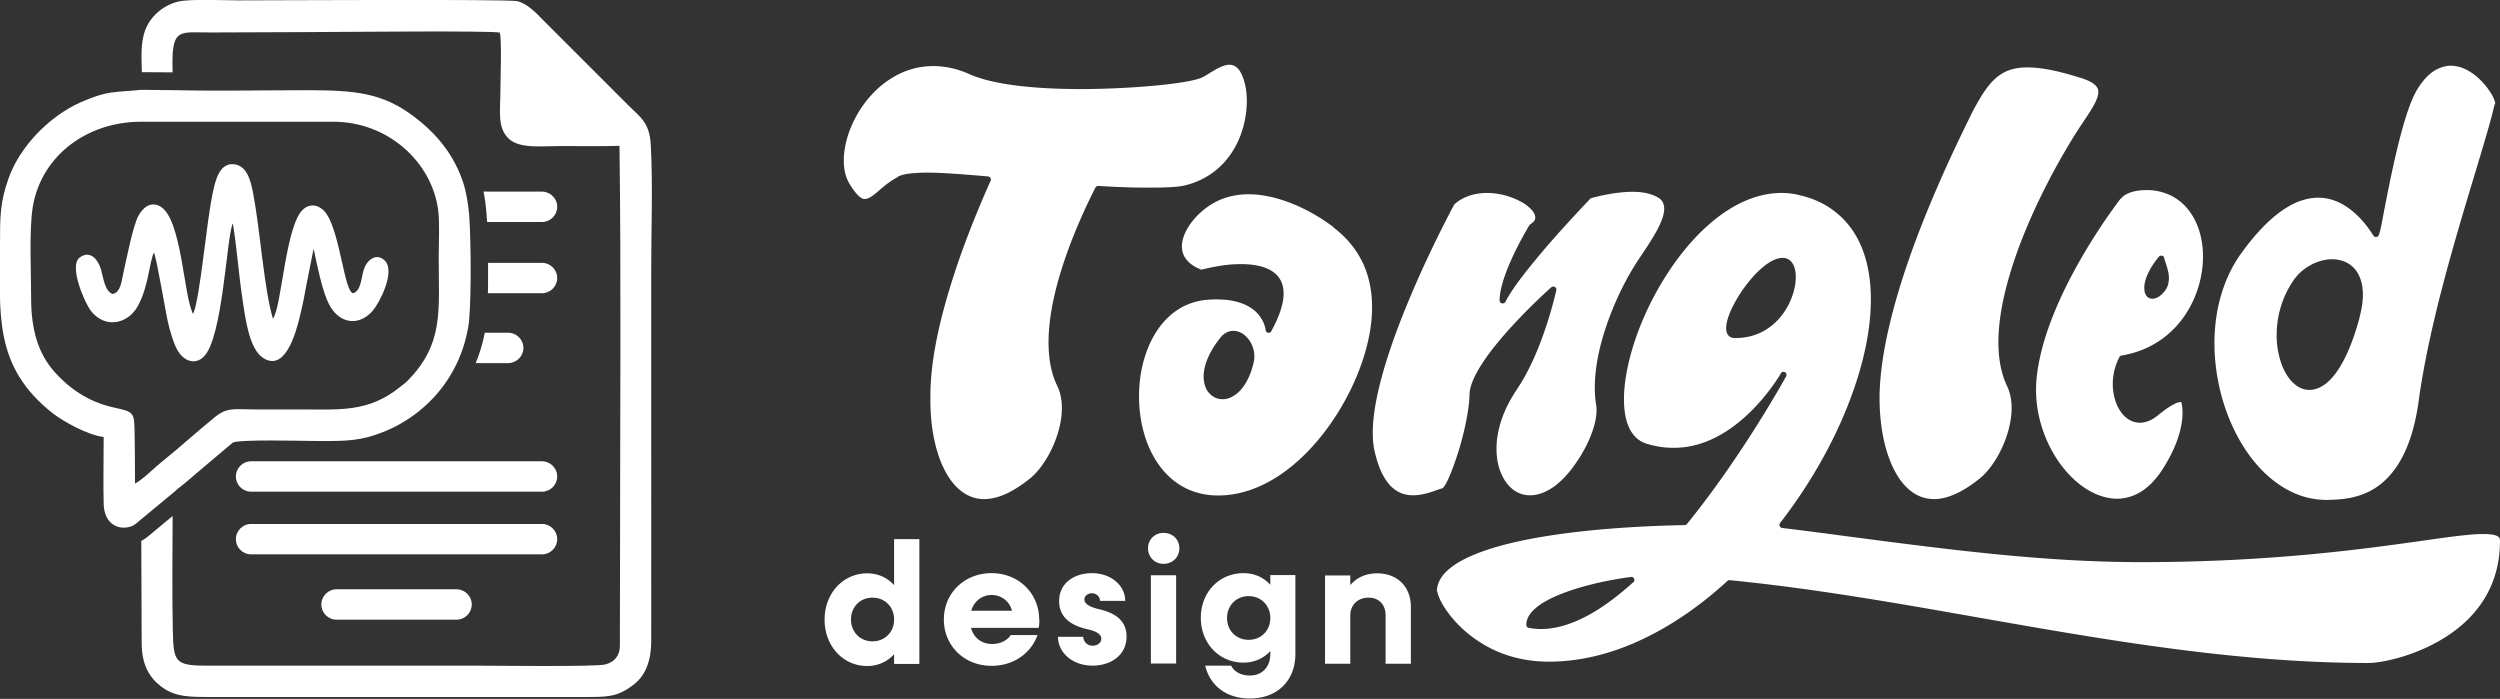
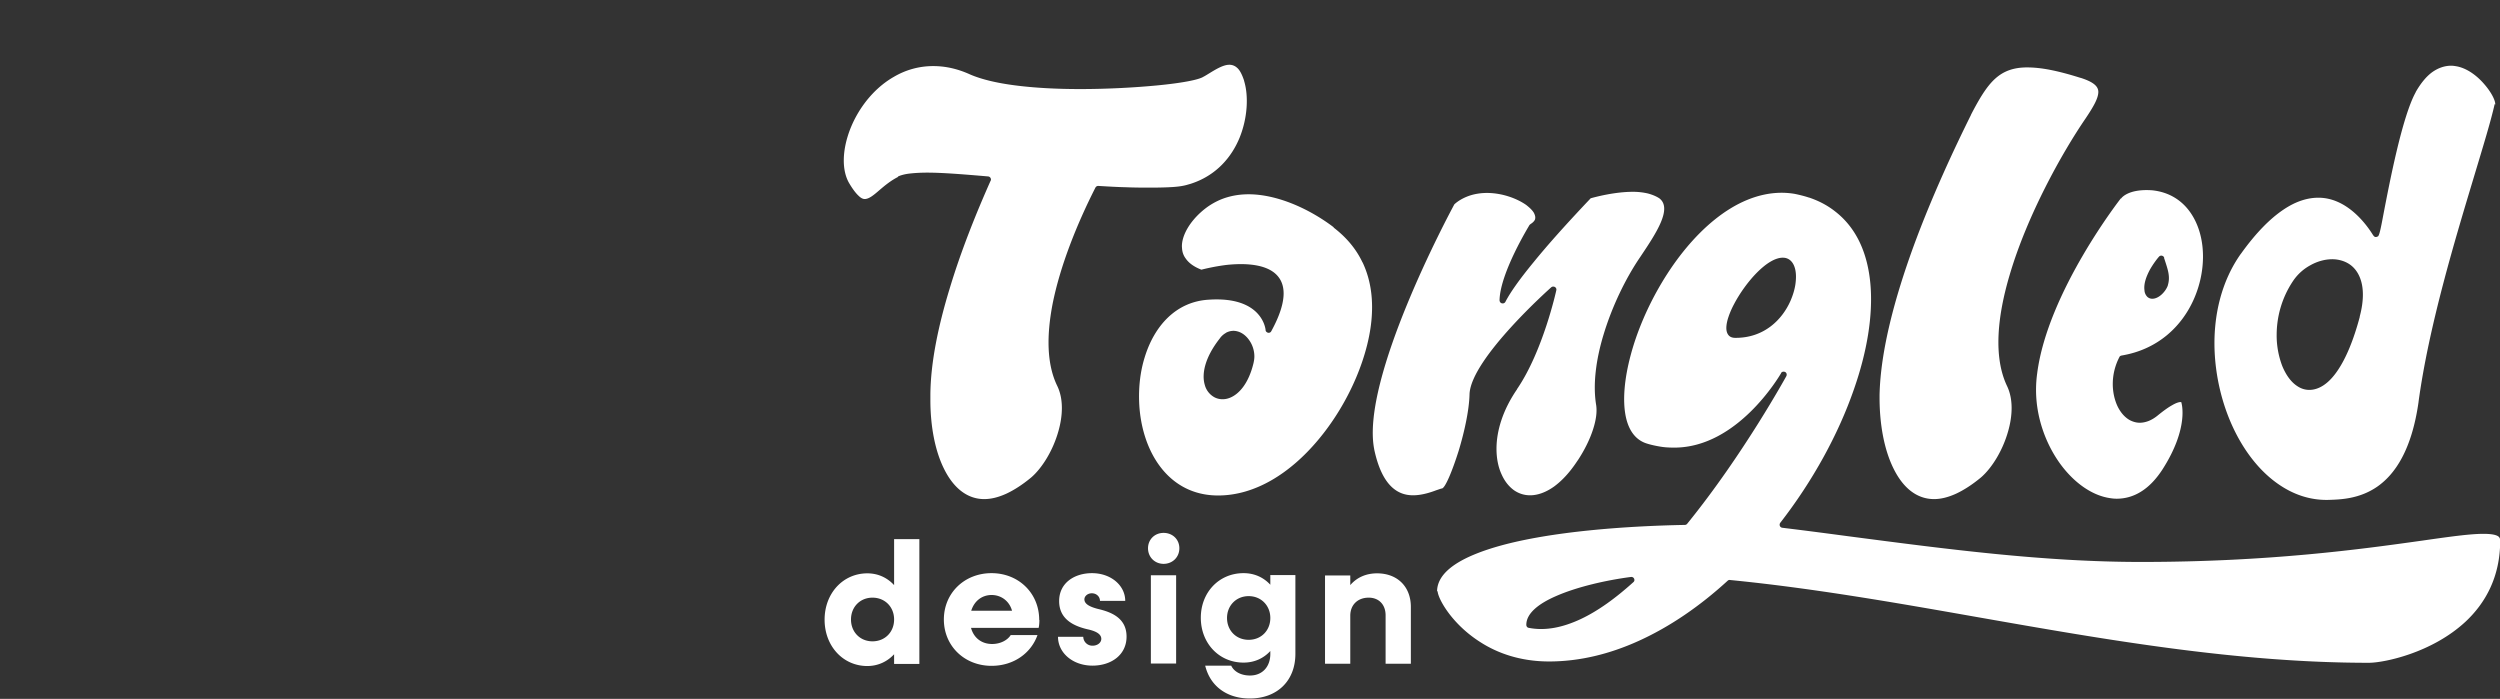
<svg xmlns="http://www.w3.org/2000/svg" xml:space="preserve" fill-rule="evenodd" clip-rule="evenodd" image-rendering="optimizeQuality" shape-rendering="geometricPrecision" text-rendering="geometricPrecision" version="1.0" viewBox="0 0 131.64 36.8">
  <rect x="0" y="0" width="131.64" height="36.8" fill="#333333" stroke="none" />
  <g fill="#fff">
-     <path d="M25.53 17.52h1.23c.44 0 .8.36.8.8 0 .44-.36.8-.8.8h-1.71c.21-.51.37-1.05.48-1.61zm-7.81 13.51h6.32c.44 0 .8.36.8.8 0 .44-.36.8-.8.8h-6.32c-.44 0-.8-.36-.8-.8 0-.44.36-.8.8-.8zm-4.5-3.44h15.32c.44 0 .8.36.8.8 0 .44-.36.8-.8.8H13.22c-.44 0-.8-.36-.8-.8 0-.44.36-.8.8-.8zm0-3.3h15.32c.44 0 .8.36.8.8 0 .44-.36.8-.8.8H13.22c-.44 0-.8-.36-.8-.8 0-.44.36-.8.8-.8zm-5.12-11c.15.29.6 3.03.73 3.62.12.53.32 1.22.55 1.59.28.45.85.77 1.35.28 1.01-.99 1.2-6.34 1.53-7.02.21 1.24.3 2.6.49 3.86.16 1.11.36 2.75 1.11 3.23 1.15.74 1.71-1.29 1.92-2.15.15-.59.26-1.17.37-1.78l.35-1.76c0-.02.02-.02.02-.04.18.86.45 2.21.8 2.89.5.99 1.52 1.24 2.31.35.33-.38 1.22-2.06.63-2.64-.46-.45-.96.01-1.1.46-.14.45-.15 1.14-.56 1.26-.46-.03-.68-3.08-1.4-4.17-.26-.39-.76-.64-1.21-.27-.96.77-1.15 5.19-1.62 5.78-.48-1.64-.66-4.6-1.04-6.6-.13-.67-.32-1.45-1-1.53-.76-.09-.98.82-1.11 1.43-.35 1.54-.67 5.59-1.05 6.45-.5-.87-.59-5.02-1.73-5.66-.55-.31-.96.13-1.16.51-.29.56-.6 2.19-.76 2.88-.11.48-.15 1.16-.6 1.22-.41-.17-.47-.84-.61-1.32-.14-.46-.54-1.01-1.1-.61-.62.44.27 2.42.57 2.81.74.96 1.92.7 2.44-.18.62-1.06.63-2.4.9-2.91zm-.99 12.16c0-.86-.01-1.7-.02-2.55-.02-1.21-.01-1.2-1.09-1.44-1.41-.31-2.4-1.06-3.14-1.89-.83-.94-1.22-2.17-1.22-3.85 0-1.34-.12-3.71.1-4.91.49-2.65 2.87-4.41 5.72-4.4 3.37.01 6.75-.01 10.12 0 2.83.01 5.14 2.09 5.49 4.63.09.66.03 1.82.03 2.54 0 2.77.29 4.54-1.68 6.51-.11.11-.23.18-.36.29-1.65 1.34-3.19 1.18-5.14 1.18H13.4c-1.09 0-1.43-.14-2.13.44-.46.38-.91.76-1.36 1.15-.46.4-.91.78-1.37 1.15-.43.34-.96.9-1.42 1.16zm.33-20.72 1.88.02c2.26.05 4.6 0 6.86 0 2.57 0 3.98.15 5.62 1.39 1.1.83 2.12 1.95 2.63 3.6.08.28.21.82.28 1.62.11 1.76.1 4.98-.05 5.83-.47 2.83-2.45 4.9-4.9 5.71-1.07.36-1.93.32-3.16.32-.55 0-4.03-.1-4.35.09l-1.42 1.2c-.34.29-.61.51-.95.81-.16.14-.3.24-.41.33-.09.07-.16.12-.21.18l-2.11 1.75c-.08.06-.17.12-.28.15-.69.21-1.39-.19-1.41-1.19-.03-1.16 0-2.37 0-3.53-.85-.1-2.13-.82-2.67-1.24C-.37 19.3 0 16.51 0 12.89c0-1.47 0-2.22.44-3.47.59-1.7 2.17-3.31 3.8-4.03 1.47-.65 1.79-.51 3.19-.66zm18.27 9.11h2.83c.44 0 .8.36.8.8 0 .44-.36.8-.8.8h-2.85c.01-.28.01-.55.01-.83v-.78zm-.24-3.75h3.07c.44 0 .8.36.8.8 0 .44-.36.8-.8.8h-2.89l-.03-.41c-.03-.4-.08-.81-.16-1.2zm.85-8.35c.11.39.03 2.42.03 3 0 1.08-.19 2.01.47 2.59.58.51 1.76.36 2.7.36 1.03 0 2.08.02 3.1-.01.09 6.94.03 14.08.03 21.05l-.01 5.3c-.01.54-.33.85-.78.96-.51.13-5.98.06-6.95.06H10.83c-1.63 0-1.69-.23-1.73-1.82-.04-1.83-.02-4.09-.01-6.06L7.73 28.3l-.02.01c-.09.07-.18.13-.27.17 0 1.79.02 3.59.02 5.38 0 1.1.38 1.79 1 2.27.76.59 1.53.57 2.7.57H30.7c1.28 0 1.78.02 2.64-.63.61-.46.95-1.2.95-2.32V14.21c0-2.12.09-4.43-.02-6.53-.06-1.22-.51-1.46-1.15-2.1l-4.47-4.47c-.43-.44-.89-.93-1.42-1.05-.5-.11-13.08-.04-14.68-.04-.76 0-2.56-.09-3.19.07-.82.21-1.48.82-1.73 1.54-.23.66-.18 1.42-.16 2.17l1.62.01c-.08-2.41.32-2.09 2.02-2.1 1.7 0 3.39-.02 5.09-.02 1.18 0 9.81-.09 10.13.03z" />
-     <path fill-rule="nonzero" d="M47.27 9.3c.15-.07.36-.13.62-.16s.58-.05.93-.05c.78 0 1.77.08 2.86.17l.35.03c.09.01.15.08.15.17 0 .02-.01.05-.02.06-.77 1.73-1.56 3.7-2.15 5.66-.6 1.96-1.01 3.91-1.02 5.62v.26c0 1.4.25 2.71.74 3.67.47.93 1.16 1.53 2.05 1.55h.05c.35 0 .73-.09 1.15-.28.41-.19.85-.47 1.32-.86.58-.5 1.15-1.43 1.43-2.43.24-.84.27-1.71-.06-2.39-.56-1.15-.56-2.66-.25-4.29.4-2.03 1.29-4.24 2.26-6.15.03-.06.09-.09.15-.09.51.03 1 .06 1.46.07.46.02.91.02 1.33.02.41 0 .79-.01 1.11-.03.32-.02.6-.06.82-.13l.14-.04c1.35-.43 2.17-1.41 2.59-2.45.42-1.05.46-2.18.24-2.93l-.02-.08c-.11-.32-.22-.53-.36-.65a.59.59 0 0 0-.41-.16c-.32 0-.71.24-1.07.46-.1.06-.19.12-.29.17-.26.17-1.2.34-2.46.46-1.16.11-2.6.19-4.04.19-1.2 0-2.41-.06-3.46-.2-.92-.12-1.73-.31-2.33-.57-.35-.16-.69-.27-1.01-.34-.32-.07-.63-.1-.93-.1-.77 0-1.47.21-2.08.57-.82.47-1.48 1.2-1.93 1.99-.45.79-.7 1.66-.7 2.41 0 .45.09.86.28 1.19.19.32.35.53.5.67.12.12.23.17.32.17.23 0 .48-.21.78-.47.27-.23.59-.5.99-.7zm22.96 2.67c-.63-.48-1.42-.95-2.27-1.28-.72-.28-1.49-.46-2.21-.46-.39 0-.77.05-1.14.16-.34.1-.67.26-.98.47-.6.42-1.08.99-1.29 1.56-.08.22-.12.44-.1.64.01.2.07.39.2.56.16.23.43.43.82.58.16-.04.68-.17 1.32-.25.85-.09 1.88-.07 2.49.39.63.48.8 1.4-.13 3.1-.04.08-.14.11-.22.06-.05-.03-.08-.07-.08-.13 0-.01-.15-1.78-2.99-1.59-1.74.1-2.88 1.4-3.38 3.05-.22.71-.31 1.48-.29 2.25.02.77.16 1.53.42 2.22.6 1.58 1.84 2.79 3.74 2.79 1.98 0 3.81-1.2 5.23-2.88 1.68-1.98 2.78-4.61 2.87-6.71.05-1.05-.14-1.94-.49-2.68l-.01-.01c-.35-.74-.88-1.34-1.52-1.83zM66 19.14c-.26 1.06-.76 1.62-1.25 1.81-.28.11-.57.09-.8-.03a1.04 1.04 0 0 1-.51-.65c-.17-.57-.01-1.43.79-2.45.09-.13.2-.22.32-.29l.01-.01c.13-.07.27-.1.39-.1.07 0 .14.01.21.03.24.06.47.24.63.48.16.23.26.53.26.84 0 .12-.02.24-.05.37zm10.58-8.38c-.27.5-4.94 9.21-4.22 12.89v.01c.21.99.53 1.6.9 1.96.36.35.76.46 1.15.46.47 0 .94-.16 1.23-.27.13-.04.22-.08.29-.09.17-.03.54-.91.88-1.99.3-.99.55-2.13.57-2.97v-.01c.08-1.88 4.29-5.61 4.3-5.62a.17.17 0 0 1 .23.01c.04.04.05.09.04.14 0 .01-.7 3.21-2.07 5.21v.01c-.76 1.11-1.08 2.2-1.08 3.13 0 .5.09.96.26 1.33.16.37.39.66.67.86.25.17.53.26.84.26.38 0 .81-.14 1.26-.46.41-.3.83-.74 1.24-1.37l.01-.01c.33-.5.63-1.08.81-1.65.15-.47.22-.92.15-1.31-.17-1.09.01-2.39.4-3.67.45-1.49 1.17-2.97 1.93-4.08l.02-.03c.81-1.21 1.69-2.53.98-3.06-.17-.11-.37-.19-.59-.25a3.44 3.44 0 0 0-.8-.09c-.98 0-2 .28-2.22.34-1.29 1.36-2.28 2.47-3.01 3.37-.74.9-1.22 1.58-1.48 2.08-.04.08-.14.11-.22.07-.06-.03-.09-.09-.09-.16.04-1.46 1.57-3.93 1.57-3.94.01-.02.04-.04.06-.06.13-.08.21-.17.24-.25v-.01c.03-.1 0-.21-.06-.33-.08-.14-.23-.28-.41-.42-.5-.35-1.28-.63-2.06-.63-.33 0-.66.05-.97.16-.27.1-.53.24-.74.43zm-.89 20.37c0 .36.71 1.71 2.23 2.68.91.59 2.12 1.03 3.64 1.03 1.6 0 3.19-.39 4.71-1.08 1.66-.75 3.25-1.85 4.69-3.17.03-.03.08-.05.12-.04 4.29.42 8.64 1.18 13.06 1.96 6.76 1.19 13.66 2.4 20.58 2.4.79 0 3.31-.51 5.09-2.16 1.05-.98 1.83-2.36 1.83-4.27 0-.13-.05-.21-.16-.26-.15-.07-.39-.1-.73-.1-.7 0-1.77.15-3.24.36-3.13.44-8.01 1.12-14.78 1.12-5.15 0-10.27-.68-15.39-1.35-1.13-.15-2.26-.3-3.5-.45a.16.16 0 0 1-.14-.18c0-.03.02-.06.03-.08 1.71-2.2 3.06-4.66 3.88-7.03.69-1.97 1.01-3.88.87-5.52-.14-1.62-.72-2.96-1.85-3.84-.39-.31-.85-.56-1.39-.74h-.01c-.24-.08-.49-.14-.73-.19a4.2 4.2 0 0 0-.69-.06c-2.49 0-4.78 2.16-6.32 4.74-.74 1.24-1.31 2.58-1.64 3.83-.33 1.24-.43 2.38-.25 3.23.15.7.5 1.21 1.09 1.4.25.08.5.13.74.17.24.04.48.05.72.05 3.32 0 5.51-3.73 5.62-3.91v-.01c.04-.08.14-.1.22-.06.08.04.1.14.06.22-.01.01-2.25 4.11-5.22 7.77-.03.04-.08.06-.12.06-3.19.06-7.04.35-9.74 1.1-1.96.55-3.31 1.32-3.31 2.41zm18.22-17.55c.32.02.53.26.61.62.05.22.05.48.01.77-.04.28-.13.58-.26.88-.44 1-1.4 1.96-2.91 1.95-.24 0-.38-.11-.44-.31-.05-.16-.03-.39.04-.65.07-.24.18-.52.33-.8.6-1.15 1.77-2.5 2.61-2.46zM80.37 32.9c0-.6.64-1.11 1.56-1.51 1.11-.49 2.65-.84 3.95-1.01.09-.01.17.05.18.14.01.06-.02.11-.06.14-.92.83-1.85 1.51-2.77 1.94-.94.44-1.86.63-2.73.46-.08-.01-.13-.08-.13-.16zm23.42-26.86c-.87 1.75-2.05 4.26-3.03 6.93-.97 2.66-1.74 5.47-1.79 7.83v.13c0 1.44.25 2.78.75 3.77.48.96 1.18 1.57 2.1 1.58h.02c.35 0 .73-.09 1.15-.28.41-.19.85-.47 1.32-.86.58-.5 1.15-1.43 1.43-2.43.24-.84.27-1.71-.06-2.39-.72-1.52-.51-3.65.14-5.84.92-3.13 2.74-6.4 3.99-8.23.41-.61.68-1.07.68-1.41 0-.3-.27-.53-.93-.74h-.01c-.6-.19-1.13-.33-1.59-.42-.46-.09-.86-.13-1.22-.13-.73 0-1.25.2-1.69.6-.45.41-.83 1.05-1.27 1.9zm7.89 4.4c-.01.01-3.86 4.93-4.41 9.22-.04.29-.06.58-.06.87 0 1.42.49 2.78 1.22 3.82.73 1.03 1.7 1.74 2.68 1.88.12.02.23.03.35.03.44 0 .88-.12 1.29-.38.4-.25.77-.63 1.11-1.15 1.44-2.24 1-3.54 1-3.54v-.01s0-.01-.04-.01c-.08 0-.23.04-.45.17-.2.11-.45.29-.77.55-.16.13-.32.22-.47.28-.16.06-.31.09-.46.09-.18 0-.35-.05-.51-.13-.28-.15-.51-.42-.67-.76-.15-.33-.24-.73-.24-1.15 0-.47.11-.96.35-1.42.02-.05.07-.07.12-.08 1.91-.32 3.17-1.54 3.8-2.97.31-.7.47-1.45.48-2.17.01-.72-.13-1.4-.42-1.98-.43-.86-1.18-1.47-2.26-1.58-1.29-.09-1.63.43-1.63.43l-.01.01zm2.27 3.14.04.12c.18.55.29.88.16 1.32v.01c-.06.17-.18.34-.32.47-.15.14-.33.23-.49.23a.37.37 0 0 1-.28-.11.53.53 0 0 1-.14-.32v-.01c-.05-.35.1-.74.28-1.08.18-.32.39-.59.48-.69a.16.16 0 0 1 .23-.02c.03.02.04.05.05.08zm17.44-8.07v-.03c0-.21-.22-.64-.58-1.05-.36-.42-.86-.81-1.41-.93-.11-.02-.22-.04-.33-.04-.32 0-.66.1-1 .34-.3.22-.59.56-.87 1.05v.01c-.71 1.28-1.38 4.77-1.71 6.49-.12.64-.2 1.05-.28 1.1h-.01c-.09.05-.16.04-.22-.04l-.03-.04c-.17-.27-1.22-1.96-2.87-1.96-.55 0-1.16.17-1.83.62-.69.46-1.44 1.2-2.25 2.33l-.01.01c-1.02 1.44-1.44 3.24-1.38 5.04.05 1.42.39 2.84.96 4.07.57 1.23 1.37 2.28 2.34 2.97.81.58 1.74.91 2.76.87.58-.02 1.57-.05 2.5-.69.94-.65 1.82-1.93 2.18-4.45v-.01c.54-3.99 1.92-8.54 2.94-11.93.47-1.56.87-2.87 1.07-3.76zm-7.13 11.16c-.34 1.28-.74 2.2-1.15 2.81-.49.74-1.02 1.05-1.51 1.05-.23 0-.45-.07-.65-.21-.32-.21-.59-.59-.78-1.06a4.5 4.5 0 0 1-.29-1.62c0-.92.25-1.93.86-2.84.24-.36.56-.64.91-.83.37-.21.78-.32 1.16-.32.15 0 .3.02.45.06.33.09.62.27.83.58.2.29.33.7.33 1.22 0 .34-.05.73-.17 1.17zM47.08 28.38v2.43c-.35-.38-.83-.62-1.41-.62-1.28 0-2.25 1.05-2.25 2.44s.97 2.44 2.25 2.44c.57 0 1.06-.24 1.41-.62v.51h1.33v-6.57h-1.33zm-1.14 5.39c-.65 0-1.13-.49-1.13-1.15 0-.66.48-1.15 1.13-1.15.66 0 1.14.49 1.14 1.15 0 .66-.48 1.15-1.14 1.15zm8.78-1.13c0-1.41-1.09-2.46-2.51-2.46-1.43 0-2.51 1.05-2.51 2.44s1.08 2.44 2.51 2.44c1.16 0 2.08-.66 2.42-1.62h-1.41c-.16.26-.53.47-.98.47-.56 0-.97-.33-1.11-.85h3.56c.03-.11.04-.29.04-.41zm-2.51-1.31c.51 0 .94.32 1.08.83h-2.15c.16-.51.56-.83 1.08-.83zm5.31 3.72c.99 0 1.8-.56 1.8-1.53 0-.94-.74-1.27-1.44-1.44-.46-.11-.78-.26-.78-.52 0-.17.17-.32.39-.32.25 0 .43.18.43.4h1.33c0-.81-.75-1.46-1.75-1.46-.92 0-1.73.51-1.73 1.47s.77 1.31 1.47 1.48c.38.08.75.22.75.51 0 .2-.2.36-.46.36a.48.48 0 0 1-.49-.47h-1.33c0 .84.77 1.52 1.82 1.52zm3.75-5.36c.47 0 .83-.35.83-.82s-.36-.81-.83-.81-.82.35-.82.81c0 .47.36.82.82.82zm-.67 5.25h1.33v-4.65H60.6v4.65zm6.29-4.65v.5c-.35-.38-.83-.61-1.41-.61-1.29 0-2.25 1.01-2.25 2.35s.96 2.36 2.25 2.36c.58 0 1.06-.23 1.41-.61v.15c0 .68-.42 1.14-1.07 1.14-.47 0-.84-.2-.99-.52h-1.37c.26 1.07 1.13 1.73 2.35 1.73 1.44 0 2.4-.93 2.4-2.35v-4.15h-1.33zm-1.14 3.4c-.66 0-1.14-.49-1.14-1.15 0-.65.48-1.15 1.14-1.15.66 0 1.14.5 1.14 1.15 0 .66-.48 1.15-1.14 1.15zm6.76-3.5c-.57 0-1.06.21-1.41.62v-.51h-1.33v4.65h1.33v-2.53c0-.57.39-.95.97-.95.54 0 .89.37.89.93v2.55h1.33v-2.99c0-1.07-.71-1.77-1.78-1.77z" />
+     <path fill-rule="nonzero" d="M47.27 9.3c.15-.07.36-.13.62-.16s.58-.05.93-.05c.78 0 1.77.08 2.86.17l.35.03c.09.01.15.08.15.17 0 .02-.01.05-.02.06-.77 1.73-1.56 3.7-2.15 5.66-.6 1.96-1.01 3.91-1.02 5.62v.26c0 1.4.25 2.71.74 3.67.47.93 1.16 1.53 2.05 1.55h.05c.35 0 .73-.09 1.15-.28.41-.19.85-.47 1.32-.86.58-.5 1.15-1.43 1.43-2.43.24-.84.27-1.71-.06-2.39-.56-1.15-.56-2.66-.25-4.29.4-2.03 1.29-4.24 2.26-6.15.03-.06.09-.09.15-.09.51.03 1 .06 1.46.07.46.02.91.02 1.33.02.41 0 .79-.01 1.11-.03.32-.02.6-.06.82-.13l.14-.04c1.35-.43 2.17-1.41 2.59-2.45.42-1.05.46-2.18.24-2.93l-.02-.08c-.11-.32-.22-.53-.36-.65a.59.59 0 0 0-.41-.16c-.32 0-.71.24-1.07.46-.1.06-.19.12-.29.17-.26.17-1.2.34-2.46.46-1.16.11-2.6.19-4.04.19-1.2 0-2.41-.06-3.46-.2-.92-.12-1.73-.31-2.33-.57-.35-.16-.69-.27-1.01-.34-.32-.07-.63-.1-.93-.1-.77 0-1.47.21-2.08.57-.82.47-1.48 1.2-1.93 1.99-.45.79-.7 1.66-.7 2.41 0 .45.09.86.28 1.19.19.32.35.53.5.67.12.12.23.17.32.17.23 0 .48-.21.78-.47.27-.23.59-.5.99-.7zm22.96 2.67c-.63-.48-1.42-.95-2.27-1.28-.72-.28-1.49-.46-2.21-.46-.39 0-.77.05-1.14.16-.34.1-.67.26-.98.47-.6.42-1.08.99-1.29 1.56-.08.22-.12.44-.1.64.01.2.07.39.2.56.16.23.43.43.82.58.16-.04.68-.17 1.32-.25.85-.09 1.88-.07 2.49.39.63.48.8 1.4-.13 3.1-.04.08-.14.11-.22.06-.05-.03-.08-.07-.08-.13 0-.01-.15-1.78-2.99-1.59-1.74.1-2.88 1.4-3.38 3.05-.22.71-.31 1.48-.29 2.25.02.77.16 1.53.42 2.22.6 1.58 1.84 2.79 3.74 2.79 1.98 0 3.81-1.2 5.23-2.88 1.68-1.98 2.78-4.61 2.87-6.71.05-1.05-.14-1.94-.49-2.68l-.01-.01c-.35-.74-.88-1.34-1.52-1.83zM66 19.14c-.26 1.06-.76 1.62-1.25 1.81-.28.11-.57.09-.8-.03a1.04 1.04 0 0 1-.51-.65c-.17-.57-.01-1.43.79-2.45.09-.13.2-.22.32-.29l.01-.01c.13-.07.27-.1.39-.1.07 0 .14.01.21.03.24.06.47.24.63.48.16.23.26.53.26.84 0 .12-.02.24-.05.37zm10.58-8.38c-.27.5-4.94 9.21-4.22 12.89v.01c.21.99.53 1.6.9 1.96.36.35.76.46 1.15.46.47 0 .94-.16 1.23-.27.13-.04.22-.08.29-.09.17-.03.54-.91.88-1.99.3-.99.55-2.13.57-2.97v-.01c.08-1.88 4.29-5.61 4.3-5.62a.17.17 0 0 1 .23.01c.04.04.05.09.04.14 0 .01-.7 3.21-2.07 5.21v.01c-.76 1.11-1.08 2.2-1.08 3.13 0 .5.09.96.26 1.33.16.37.39.66.67.86.25.17.53.26.84.26.38 0 .81-.14 1.26-.46.41-.3.83-.74 1.24-1.37l.01-.01c.33-.5.63-1.08.81-1.65.15-.47.22-.92.15-1.31-.17-1.09.01-2.39.4-3.67.45-1.49 1.17-2.97 1.93-4.08l.02-.03c.81-1.21 1.69-2.53.98-3.06-.17-.11-.37-.19-.59-.25a3.44 3.44 0 0 0-.8-.09c-.98 0-2 .28-2.22.34-1.29 1.36-2.28 2.47-3.01 3.37-.74.9-1.22 1.58-1.48 2.08-.04.08-.14.11-.22.07-.06-.03-.09-.09-.09-.16.04-1.46 1.57-3.93 1.57-3.94.01-.02.04-.04.06-.06.13-.08.21-.17.24-.25v-.01c.03-.1 0-.21-.06-.33-.08-.14-.23-.28-.41-.42-.5-.35-1.28-.63-2.06-.63-.33 0-.66.05-.97.16-.27.1-.53.24-.74.43m-.89 20.37c0 .36.71 1.71 2.23 2.68.91.59 2.12 1.03 3.64 1.03 1.6 0 3.19-.39 4.71-1.08 1.66-.75 3.25-1.85 4.69-3.17.03-.03.08-.05.12-.04 4.29.42 8.64 1.18 13.06 1.96 6.76 1.19 13.66 2.4 20.58 2.4.79 0 3.31-.51 5.09-2.16 1.05-.98 1.83-2.36 1.83-4.27 0-.13-.05-.21-.16-.26-.15-.07-.39-.1-.73-.1-.7 0-1.77.15-3.24.36-3.13.44-8.01 1.12-14.78 1.12-5.15 0-10.27-.68-15.39-1.35-1.13-.15-2.26-.3-3.5-.45a.16.16 0 0 1-.14-.18c0-.03.02-.06.03-.08 1.71-2.2 3.06-4.66 3.88-7.03.69-1.97 1.01-3.88.87-5.52-.14-1.62-.72-2.96-1.85-3.84-.39-.31-.85-.56-1.39-.74h-.01c-.24-.08-.49-.14-.73-.19a4.2 4.2 0 0 0-.69-.06c-2.49 0-4.78 2.16-6.32 4.74-.74 1.24-1.31 2.58-1.64 3.83-.33 1.24-.43 2.38-.25 3.23.15.7.5 1.21 1.09 1.4.25.08.5.13.74.17.24.04.48.05.72.05 3.32 0 5.51-3.73 5.62-3.91v-.01c.04-.08.14-.1.22-.06.08.04.1.14.06.22-.01.01-2.25 4.11-5.22 7.77-.03.04-.08.06-.12.06-3.19.06-7.04.35-9.74 1.1-1.96.55-3.31 1.32-3.31 2.41zm18.22-17.55c.32.02.53.26.61.62.05.22.05.48.01.77-.04.28-.13.58-.26.88-.44 1-1.4 1.96-2.91 1.95-.24 0-.38-.11-.44-.31-.05-.16-.03-.39.04-.65.07-.24.18-.52.33-.8.6-1.15 1.77-2.5 2.61-2.46zM80.37 32.9c0-.6.64-1.11 1.56-1.51 1.11-.49 2.65-.84 3.95-1.01.09-.01.17.05.18.14.01.06-.02.11-.06.14-.92.83-1.85 1.51-2.77 1.94-.94.44-1.86.63-2.73.46-.08-.01-.13-.08-.13-.16zm23.42-26.86c-.87 1.75-2.05 4.26-3.03 6.93-.97 2.66-1.74 5.47-1.79 7.83v.13c0 1.44.25 2.78.75 3.77.48.96 1.18 1.57 2.1 1.58h.02c.35 0 .73-.09 1.15-.28.41-.19.85-.47 1.32-.86.58-.5 1.15-1.43 1.43-2.43.24-.84.27-1.71-.06-2.39-.72-1.52-.51-3.65.14-5.84.92-3.13 2.74-6.4 3.99-8.23.41-.61.68-1.07.68-1.41 0-.3-.27-.53-.93-.74h-.01c-.6-.19-1.13-.33-1.59-.42-.46-.09-.86-.13-1.22-.13-.73 0-1.25.2-1.69.6-.45.41-.83 1.05-1.27 1.9zm7.89 4.4c-.01.01-3.86 4.93-4.41 9.22-.04.29-.06.58-.06.87 0 1.42.49 2.78 1.22 3.82.73 1.03 1.7 1.74 2.68 1.88.12.02.23.03.35.03.44 0 .88-.12 1.29-.38.4-.25.77-.63 1.11-1.15 1.44-2.24 1-3.54 1-3.54v-.01s0-.01-.04-.01c-.08 0-.23.04-.45.17-.2.11-.45.29-.77.55-.16.13-.32.22-.47.28-.16.06-.31.09-.46.09-.18 0-.35-.05-.51-.13-.28-.15-.51-.42-.67-.76-.15-.33-.24-.73-.24-1.15 0-.47.11-.96.35-1.42.02-.05.07-.07.12-.08 1.91-.32 3.17-1.54 3.8-2.97.31-.7.47-1.45.48-2.17.01-.72-.13-1.4-.42-1.98-.43-.86-1.18-1.47-2.26-1.58-1.29-.09-1.63.43-1.63.43l-.01.01zm2.27 3.14.04.12c.18.55.29.88.16 1.32v.01c-.06.17-.18.34-.32.47-.15.14-.33.23-.49.23a.37.37 0 0 1-.28-.11.53.53 0 0 1-.14-.32v-.01c-.05-.35.1-.74.28-1.08.18-.32.39-.59.48-.69a.16.16 0 0 1 .23-.02c.03.02.04.05.05.08zm17.44-8.07v-.03c0-.21-.22-.64-.58-1.05-.36-.42-.86-.81-1.41-.93-.11-.02-.22-.04-.33-.04-.32 0-.66.1-1 .34-.3.22-.59.56-.87 1.05v.01c-.71 1.28-1.38 4.77-1.71 6.49-.12.64-.2 1.05-.28 1.1h-.01c-.09.05-.16.04-.22-.04l-.03-.04c-.17-.27-1.22-1.96-2.87-1.96-.55 0-1.16.17-1.83.62-.69.46-1.44 1.2-2.25 2.33l-.01.01c-1.02 1.44-1.44 3.24-1.38 5.04.05 1.42.39 2.84.96 4.07.57 1.23 1.37 2.28 2.34 2.97.81.58 1.74.91 2.76.87.58-.02 1.57-.05 2.5-.69.94-.65 1.82-1.93 2.18-4.45v-.01c.54-3.99 1.92-8.54 2.94-11.93.47-1.56.87-2.87 1.07-3.76zm-7.13 11.16c-.34 1.28-.74 2.2-1.15 2.81-.49.74-1.02 1.05-1.51 1.05-.23 0-.45-.07-.65-.21-.32-.21-.59-.59-.78-1.06a4.5 4.5 0 0 1-.29-1.62c0-.92.25-1.93.86-2.84.24-.36.56-.64.91-.83.37-.21.78-.32 1.16-.32.15 0 .3.02.45.06.33.09.62.27.83.58.2.29.33.7.33 1.22 0 .34-.05.73-.17 1.17zM47.08 28.38v2.43c-.35-.38-.83-.62-1.41-.62-1.28 0-2.25 1.05-2.25 2.44s.97 2.44 2.25 2.44c.57 0 1.06-.24 1.41-.62v.51h1.33v-6.57h-1.33zm-1.14 5.39c-.65 0-1.13-.49-1.13-1.15 0-.66.48-1.15 1.13-1.15.66 0 1.14.49 1.14 1.15 0 .66-.48 1.15-1.14 1.15zm8.78-1.13c0-1.41-1.09-2.46-2.51-2.46-1.43 0-2.51 1.05-2.51 2.44s1.08 2.44 2.51 2.44c1.16 0 2.08-.66 2.42-1.62h-1.41c-.16.26-.53.47-.98.47-.56 0-.97-.33-1.11-.85h3.56c.03-.11.04-.29.04-.41zm-2.51-1.31c.51 0 .94.32 1.08.83h-2.15c.16-.51.56-.83 1.08-.83zm5.31 3.72c.99 0 1.8-.56 1.8-1.53 0-.94-.74-1.27-1.44-1.44-.46-.11-.78-.26-.78-.52 0-.17.17-.32.39-.32.25 0 .43.18.43.4h1.33c0-.81-.75-1.46-1.75-1.46-.92 0-1.73.51-1.73 1.47s.77 1.31 1.47 1.48c.38.08.75.22.75.51 0 .2-.2.36-.46.36a.48.48 0 0 1-.49-.47h-1.33c0 .84.77 1.52 1.82 1.52zm3.75-5.36c.47 0 .83-.35.83-.82s-.36-.81-.83-.81-.82.35-.82.81c0 .47.36.82.82.82zm-.67 5.25h1.33v-4.65H60.6v4.65zm6.29-4.65v.5c-.35-.38-.83-.61-1.41-.61-1.29 0-2.25 1.01-2.25 2.35s.96 2.36 2.25 2.36c.58 0 1.06-.23 1.41-.61v.15c0 .68-.42 1.14-1.07 1.14-.47 0-.84-.2-.99-.52h-1.37c.26 1.07 1.13 1.73 2.35 1.73 1.44 0 2.4-.93 2.4-2.35v-4.15h-1.33zm-1.14 3.4c-.66 0-1.14-.49-1.14-1.15 0-.65.48-1.15 1.14-1.15.66 0 1.14.5 1.14 1.15 0 .66-.48 1.15-1.14 1.15zm6.76-3.5c-.57 0-1.06.21-1.41.62v-.51h-1.33v4.65h1.33v-2.53c0-.57.39-.95.97-.95.54 0 .89.37.89.93v2.55h1.33v-2.99c0-1.07-.71-1.77-1.78-1.77z" />
  </g>
</svg>